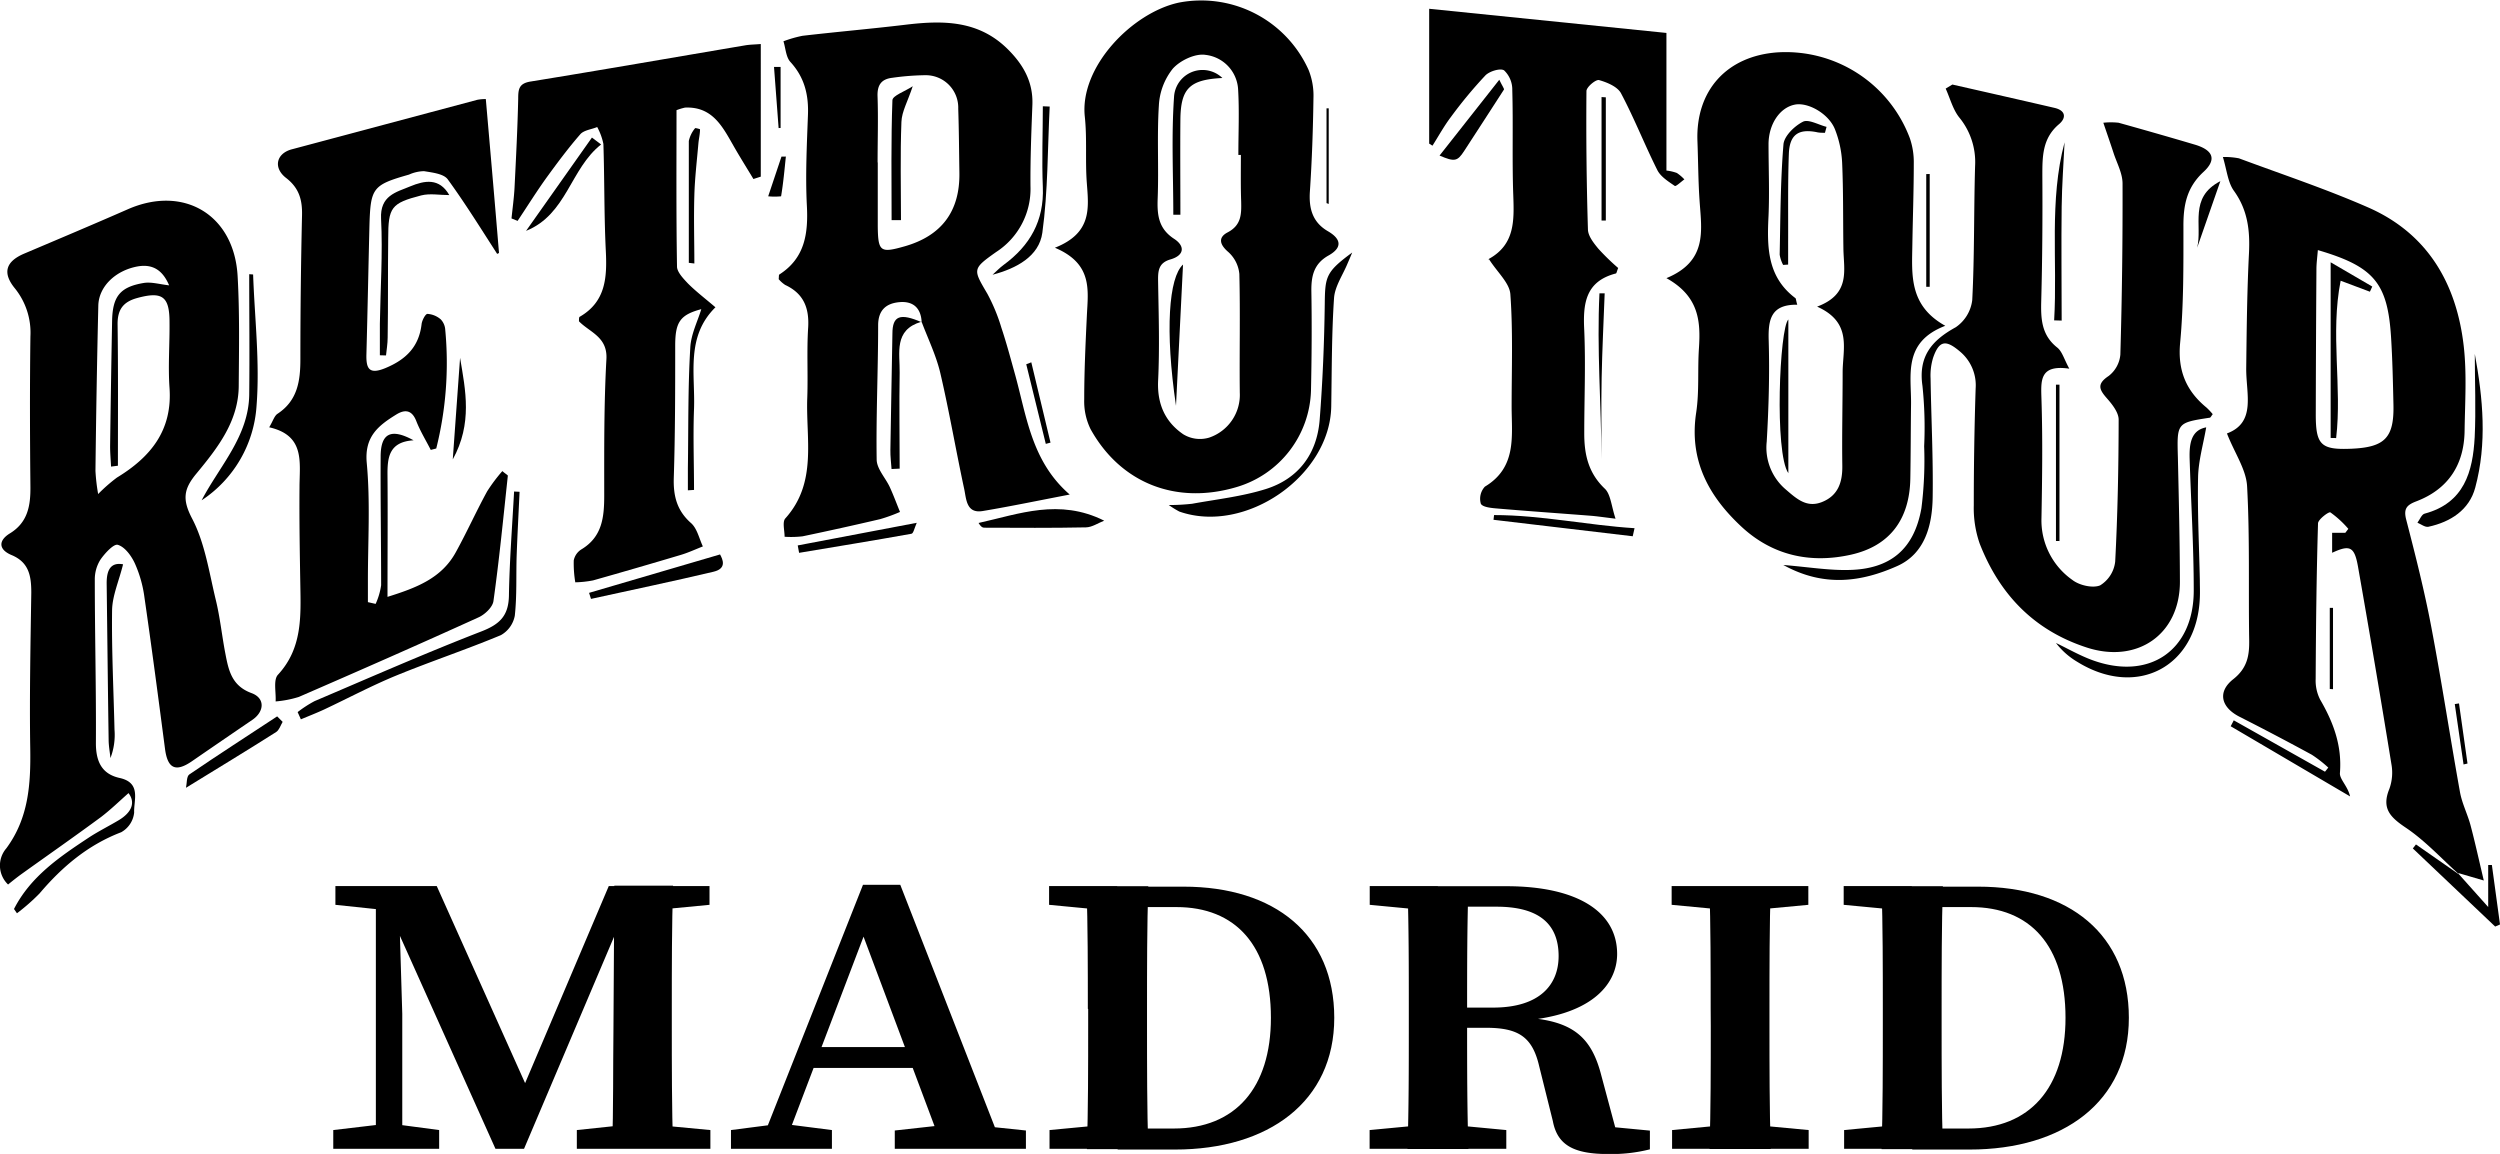
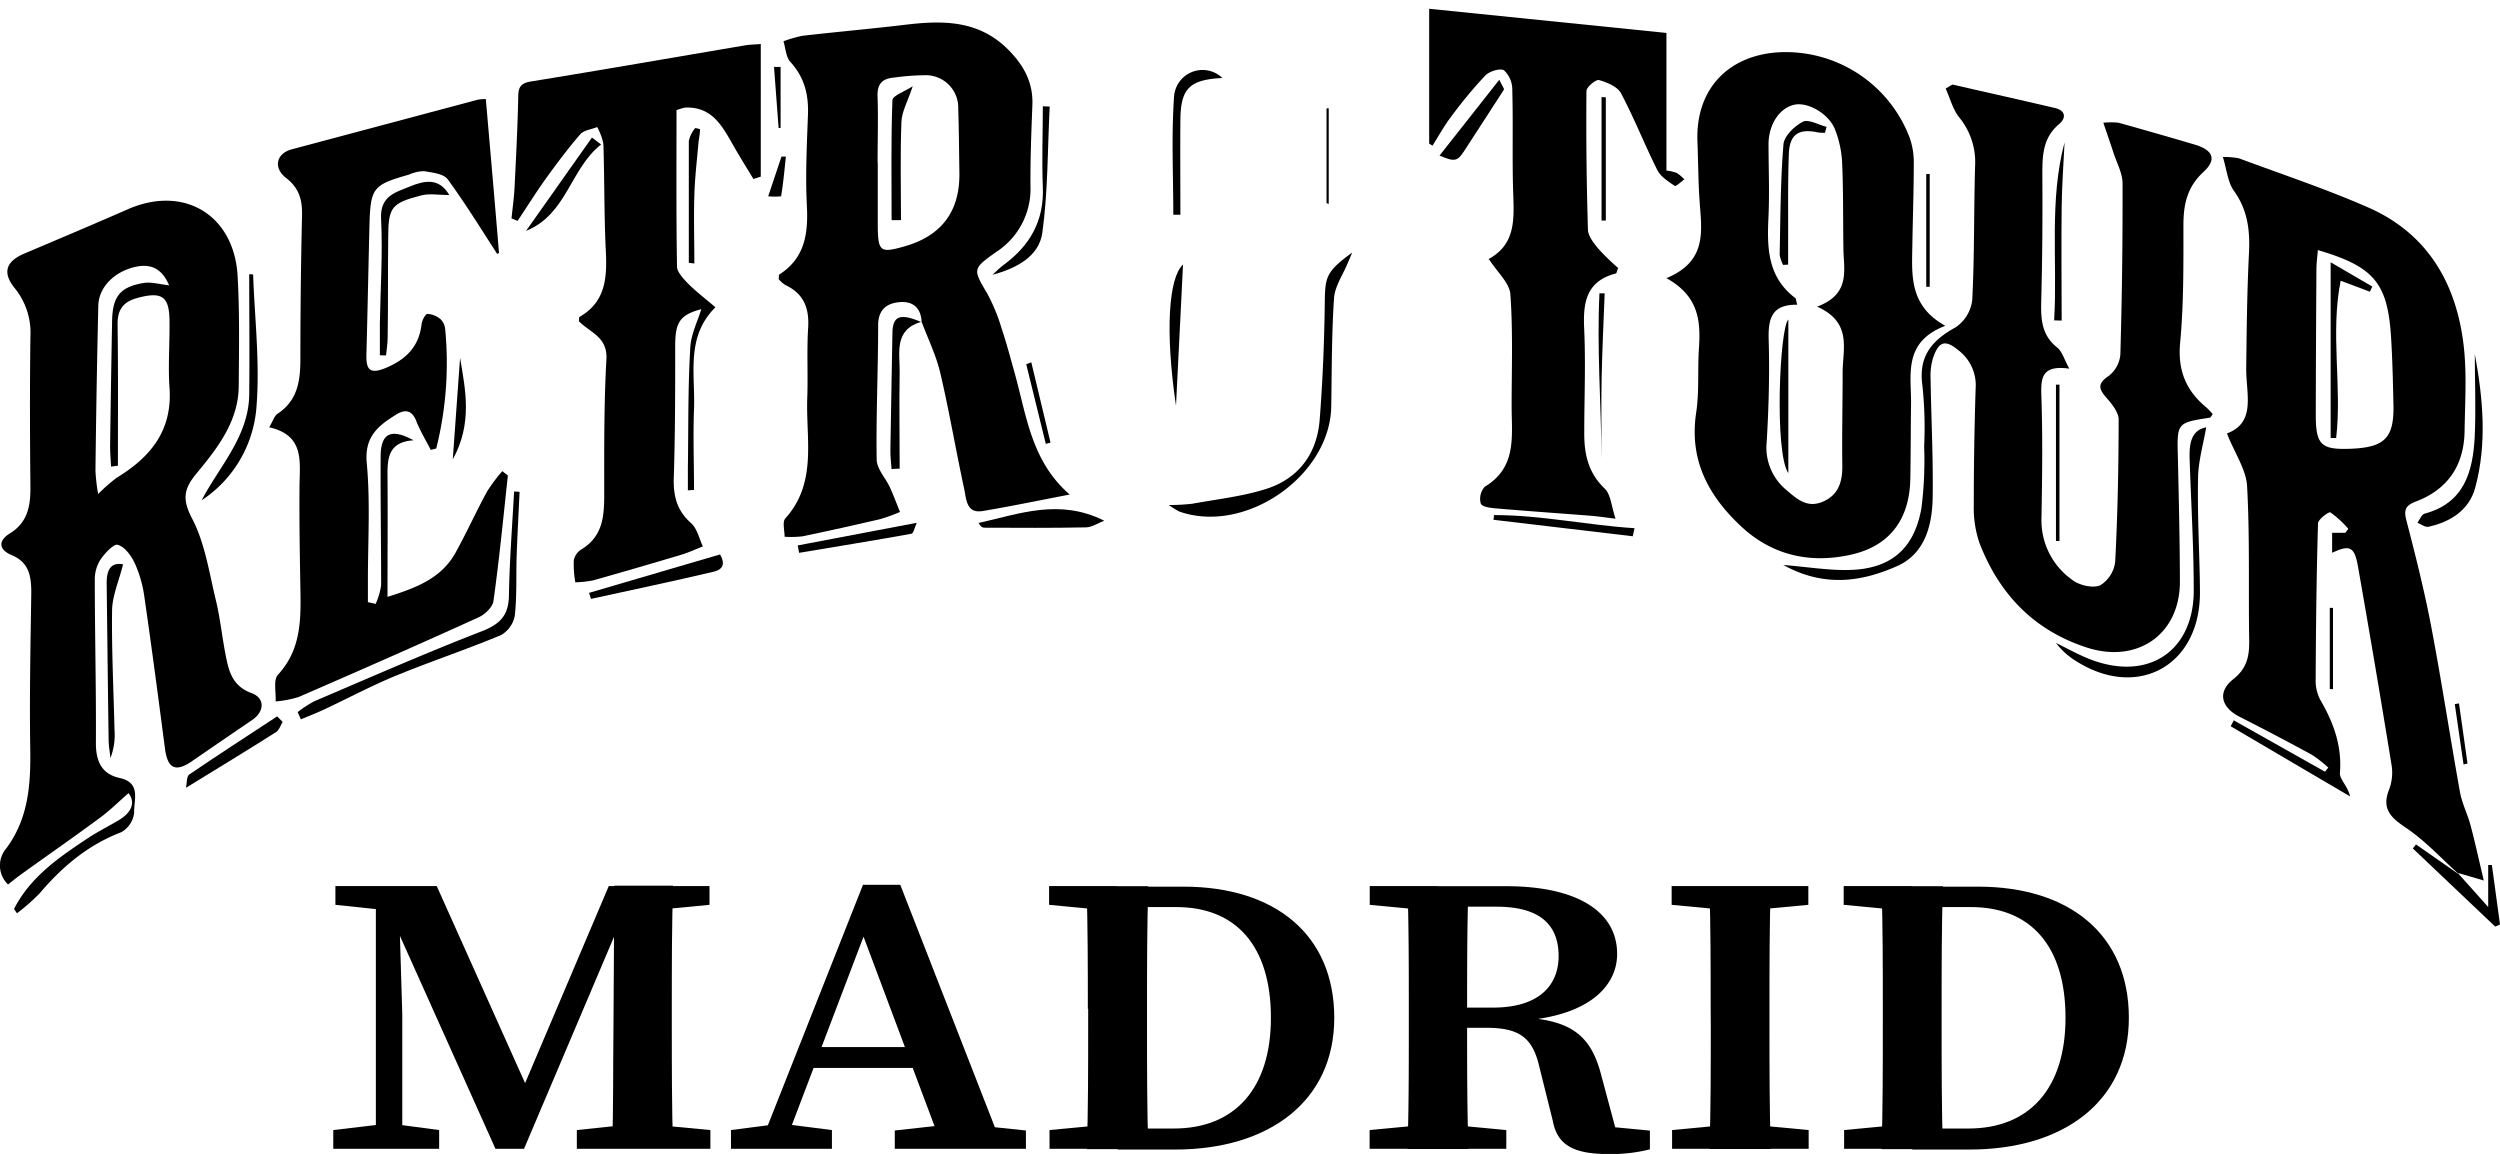
<svg xmlns="http://www.w3.org/2000/svg" viewBox="0 0 455.42 210.21">
  <g id="b1d03cd2-13ad-4a38-848c-5d210bcf296c" data-name="Capa 2">
    <g id="e557b5cd-bad4-4328-8196-f66323832feb" data-name="Capa 2">
      <path d="M2.55,165.59c3-5.89,8.27-9.47,13.61-13,1.77-1.16,3.69-2.11,5.51-3.2,2.3-1.39,3.06-3.17,1.74-4.91-1.67,1.47-3.23,3-5,4.35-4.74,3.5-9.57,6.87-14.36,10.3-.84.6-1.65,1.24-2.58,2a4.79,4.79,0,0,1-.31-6.6c4.07-5.52,4.45-11.7,4.35-18.2-.15-9.45.05-18.9.19-28.36,0-3-.39-5.55-3.65-6.88-2.33-1-2.36-2.62-.27-3.91,3.29-2,3.8-5.06,3.76-8.56-.09-9.1-.12-18.2,0-27.3a12.86,12.86,0,0,0-2.86-8.83c-2.29-2.82-1.6-4.87,1.73-6.29,6.3-2.67,12.61-5.33,18.88-8.08,10.18-4.47,19.4,1,20,12.23.37,6.6.25,13.23.2,19.85,0,6.47-3.8,11.34-7.65,16-2.33,2.79-2.72,4.68-.85,8.25,2.35,4.49,3.11,9.84,4.33,14.87.78,3.21,1.11,6.52,1.74,9.77.58,3,1.14,5.84,4.76,7.17,2.51.92,2.35,3.36.17,4.86q-5.55,3.78-11.08,7.59c-2.94,2-4.38,1.28-4.85-2.3-1.21-9.24-2.42-18.47-3.76-27.69a22.11,22.11,0,0,0-1.74-6.1c-.63-1.37-1.82-3-3.1-3.37-.73-.23-2.39,1.56-3.19,2.74a6.73,6.73,0,0,0-1,3.62c0,9.93.26,19.85.2,29.78,0,3.33,1.07,5.61,4.32,6.33,4,.88,2.55,4.06,2.65,6.3a4.64,4.64,0,0,1-2.37,3.59c-6.06,2.32-10.74,6.29-14.86,11.14a36.67,36.67,0,0,1-4.12,3.62ZM21.48,84.84,20.23,85c-.06-1.26-.18-2.53-.17-3.8q.15-11.34.36-22.66c.07-4.53,1.43-6.28,5.81-7,1.39-.21,2.9.26,4.58.44-1.14-2.68-2.91-3.95-5.77-3.44-4,.74-7.06,3.66-7.13,7.15q-.35,15-.52,30.1A34.57,34.57,0,0,0,17.88,90a29.6,29.6,0,0,1,3.42-3c6.15-3.74,10.13-8.61,9.58-16.35-.28-4,.05-8,0-12,0-4.71-1.38-5.59-5.89-4.36-2.59.71-3.6,2.15-3.57,4.82C21.54,67.65,21.48,76.25,21.48,84.84Z" />
      <path d="M447.93,159.25c-3.2-2.87-6.14-6.1-9.67-8.47-2.84-1.91-4.45-3.51-3-7.06a8.71,8.71,0,0,0,.38-4.51q-2.92-18-6.09-36c-.65-3.67-1.5-4-4.71-2.51V97.06h2.4l.55-.72a18.27,18.27,0,0,0-3.27-3c-.29-.17-2.23,1.28-2.25,2-.28,9.44-.38,18.9-.43,28.35a7.62,7.62,0,0,0,.82,3.76c2.42,4.16,4,8.4,3.6,13.37-.09,1.12,1.43,2.38,1.85,4.26L406.36,132.3c.19-.36.38-.72.56-1.08l16.62,9.36.6-.75a22.7,22.7,0,0,0-3-2.34q-6.54-3.56-13.17-6.92c-3.39-1.72-4.07-4.55-1.12-6.86,2.52-2,2.93-4.26,2.88-7.12-.15-9.34.13-18.68-.38-28-.17-3.08-2.25-6-3.67-9.63,5.37-2,3.46-7.22,3.51-11.9.08-7,.15-13.95.5-20.9.21-4.15-.22-7.9-2.75-11.41-1.1-1.54-1.28-3.74-2-6.15a14,14,0,0,1,2.92.24c7.85,2.92,15.83,5.57,23.5,8.93,10.83,4.73,16.11,13.81,17.44,25.16.6,5.13.24,10.39.17,15.59-.09,6.17-3,10.6-8.8,12.81-1.75.67-2.35,1.34-1.83,3.35,1.68,6.5,3.33,13,4.58,19.61,1.9,10,3.41,20,5.21,30,.37,2.06,1.37,4,1.91,6,.83,3.11,1.51,6.25,2.43,10.11l-4.64-1.36ZM422.24,45.56c-.11,1.34-.25,2.36-.26,3.38q-.09,13.28-.12,26.56c0,5.58.94,6.49,6.58,6.24,6-.28,7.7-2,7.57-8-.09-4.13-.18-8.26-.44-12.38C434.94,51.54,432.46,48.56,422.24,45.56Z" />
      <path d="M167.9,58.71c-.12-2.64-1.6-3.92-4.14-3.66-2.37.24-3.78,1.48-3.79,4.19,0,8.15-.39,16.3-.27,24.45,0,1.69,1.59,3.34,2.37,5,.69,1.5,1.26,3.05,1.88,4.57a30,30,0,0,1-3.61,1.31q-7.05,1.65-14.13,3.13a17.9,17.9,0,0,1-3.28.08c0-1.14-.44-2.7.13-3.34,5.88-6.54,3.71-14.47,4-22,.15-4.25-.11-8.52.16-12.75.22-3.6-.83-6.22-4.18-7.78a5.56,5.56,0,0,1-1.19-1.06c.06-.42,0-.77.13-.85,4.69-3,5.28-7.54,5-12.66-.27-5.42,0-10.87.2-16.29.16-3.72-.6-6.93-3.19-9.76-.82-.89-.87-2.49-1.27-3.77a22.09,22.09,0,0,1,3.48-1c6.21-.72,12.43-1.26,18.63-2,6.87-.83,13.44-.9,18.84,4.53,2.82,2.83,4.54,5.95,4.4,10-.19,4.95-.39,9.91-.35,14.87a13.68,13.68,0,0,1-6.27,12c-4.37,3.1-4.2,3.13-1.57,7.62a32.9,32.9,0,0,1,2.55,6.19c.9,2.69,1.63,5.43,2.39,8.16,2.19,7.76,3,16.1,10.05,22.2-5.73,1.1-10.76,2.15-15.83,3-3,.51-3-2.13-3.39-4-1.51-7-2.72-14.14-4.36-21.15-.77-3.25-2.28-6.32-3.46-9.47Zm-8-29.12h0c0,3.89,0,7.79,0,11.68.06,4.58.48,4.86,4.87,3.61,6.77-1.92,10.11-6.41,10-13.4-.06-3.9-.08-7.79-.21-11.68a5.91,5.91,0,0,0-6-6.1,46.33,46.33,0,0,0-6,.47c-2,.23-2.77,1.31-2.7,3.37C160,21.55,159.87,25.57,159.87,29.59Z" />
      <path d="M355.66,15.4c6.2,1.41,12.4,2.81,18.6,4.25,2.11.49,2.16,1.87.79,3-3,2.56-3,5.85-3,9.36.05,7.56,0,15.13-.2,22.69-.09,3.31,0,6.31,2.91,8.61.9.71,1.25,2.12,2.2,3.85-5.47-.79-5.17,2.18-5.07,5.59.23,7.2.13,14.42,0,21.63a13.25,13.25,0,0,0,5.62,11.26c1.28,1,3.72,1.55,5.06,1a5.84,5.84,0,0,0,2.75-4.33c.45-8.61.62-17.24.63-25.87,0-1.27-1.12-2.72-2.06-3.79-1.41-1.6-2.05-2.64.24-4.16a5.53,5.53,0,0,0,2.13-3.88q.45-15.58.4-31.18c0-1.88-1.06-3.76-1.66-5.63-.55-1.69-1.14-3.37-1.84-5.44a13,13,0,0,1,2.78,0c4.66,1.3,9.31,2.63,13.93,4,3.31,1,4,2.72,1.49,5-3,2.8-3.63,6-3.61,9.86,0,7.08.06,14.21-.6,21.25-.47,5,1.08,8.73,4.82,11.79a12.53,12.53,0,0,1,1.12,1.19c-.27.33-.38.62-.53.64-6,.92-6,.92-5.82,7.2.17,7.56.35,15.12.37,22.69,0,9.59-7.75,14.94-16.9,12-9.73-3.14-16-9.77-19.59-19a19.71,19.71,0,0,1-1.06-6.93c0-7.09.11-14.19.34-21.28A8,8,0,0,0,357,64c-2.53-2.14-3.74-2-4.84,1.14a11.08,11.08,0,0,0-.47,3.82c.11,7.21.49,14.42.38,21.62-.07,5.12-1.41,10.29-6.47,12.54-6.45,2.87-13.29,3.92-20.74-.2,4.54.37,8.24,1,11.92.91,7.57-.14,11.92-3.77,13.24-11.25a69.52,69.52,0,0,0,.5-11.29,73,73,0,0,0-.31-11c-.78-5.36,1.68-8.27,6.07-10.68a7,7,0,0,0,3-4.95c.42-8.14.28-16.3.52-24.45a12.79,12.79,0,0,0-2.9-8.83c-1.16-1.47-1.66-3.48-2.46-5.24Z" />
-       <path d="M192.17,45.13c6.81-2.69,6.15-7.25,5.81-11.85-.3-4,.06-8.06-.36-12-1-9.09,8.65-19,17.16-20.81a21.45,21.45,0,0,1,23.59,12.24,12.57,12.57,0,0,1,.9,5.17c-.08,5.67-.27,11.34-.65,17-.21,3.12.49,5.62,3.28,7.24,2.47,1.43,2.64,3,.14,4.41-2.7,1.5-3.19,3.74-3.15,6.55.1,6,.06,12.05-.07,18.07a18.89,18.89,0,0,1-13.53,17.57c-11,3.28-21.13-.66-26.62-10.54a11.5,11.5,0,0,1-1.16-5.43c0-5.07.24-10.15.48-15.22C198.21,52.87,199.1,48.06,192.17,45.13Zm33.88-16.91h-.46c0-4,.19-8-.05-12A6.7,6.7,0,0,0,219.63,10c-1.87-.31-4.65,1-6,2.53a11.7,11.7,0,0,0-2.52,6.66c-.36,5.65,0,11.33-.22,17-.11,3,.16,5.47,3,7.32,2,1.3,1.89,3-.65,3.74-2.29.65-2.3,2.22-2.27,4.12.1,6,.29,12,0,18-.19,4.22,1.28,7.48,4.58,9.74a5.83,5.83,0,0,0,4.72.61,8.22,8.22,0,0,0,5.58-8.2c-.08-7.2.1-14.41-.08-21.6a6.14,6.14,0,0,0-2-4c-1.63-1.39-1.88-2.68-.13-3.59,2.54-1.33,2.51-3.38,2.46-5.67C226,33.89,226.05,31.05,226.05,28.22Z" />
      <path d="M303.57,50.67c7.45-3.08,6.42-8.58,6.05-13.92-.26-3.65-.26-7.32-.4-11-.36-9.23,5.32-15.55,14.57-16.21a24.15,24.15,0,0,1,24.13,15.66,13.38,13.38,0,0,1,.71,4.5c0,5-.18,9.92-.26,14.88-.08,5.44-.66,11.07,6,14.77-7.81,3-6.16,9-6.24,14.38-.06,4.49-.05,9-.13,13.47-.13,7.31-3.65,12.23-10.78,13.84-7.38,1.66-14.31.19-20-5.11-6-5.59-9.54-12.13-8.23-20.76.58-3.83.24-7.79.5-11.68C309.81,58.6,309.56,54,303.57,50.67Zm23.83,4.84c-4.79-.07-5.32,2.69-5.2,6.52.18,6.13,0,12.29-.36,18.42a10,10,0,0,0,3.51,8.75c2,1.73,3.82,3.35,6.57,2.25,2.92-1.17,3.73-3.59,3.69-6.59-.08-5.67.06-11.34.06-17,0-4.3,1.81-9.11-4.65-12,6.16-2.31,4.84-6.64,4.79-10.59-.08-5.19,0-10.4-.23-15.59a19.07,19.07,0,0,0-1.32-6.15c-1.16-2.87-5-5-7.39-4.45-2.66.57-4.66,3.52-4.7,7.11,0,4.37.19,8.75,0,13.11-.28,5.67-.27,11.12,4.88,15C327.17,54.35,327.16,54.67,327.4,55.51Z" />
      <path d="M88.5,18.05c.83,9.55,1.64,18.77,2.4,28,0,.11-.58.27-.35.17-3-4.65-5.85-9.25-9-13.57-.76-1-2.8-1.22-4.31-1.47a7,7,0,0,0-2.74.63c-6.62,1.88-7,2.41-7.2,9.3-.19,7.8-.34,15.6-.55,23.4-.07,2.59.43,3.8,3.47,2.54,3.73-1.55,6.1-3.87,6.58-8,.08-.7.7-1.87,1.07-1.87a4.1,4.1,0,0,1,2.42,1,3,3,0,0,1,.82,1.91,64.09,64.09,0,0,1-1.64,21.61l-1,.26c-.89-1.76-1.94-3.46-2.65-5.29-.79-2-2.06-2.12-3.61-1.17-3.24,2-5.85,4-5.4,8.83.67,7.15.2,14.41.21,21.62v3.74l1.41.32a12.37,12.37,0,0,0,1-3.4c0-7.8-.13-15.6-.09-23.4,0-4.27,1.85-5.27,6-3-4.51.28-4.78,3.17-4.75,6.39.06,7.19,0,14.39,0,22.13,5.23-1.64,9.87-3.37,12.48-8.2,2-3.63,3.69-7.4,5.66-11a30.14,30.14,0,0,1,2.78-3.71c.65.56,1,.72,1,.85-.82,7.62-1.56,15.25-2.62,22.83-.16,1.14-1.62,2.5-2.8,3-10.84,4.93-21.74,9.72-32.66,14.46a19.35,19.35,0,0,1-4.22.82c.1-1.65-.45-3.91.42-4.86,4.43-4.79,4.18-10.54,4.08-16.35s-.2-11.82-.15-17.73c0-4.58,1.08-9.51-5.52-11,.7-1.17.94-2.09,1.53-2.47,3.65-2.41,4.15-6,4.15-9.95q0-13.11.3-26.23c.06-2.78-.53-4.94-2.9-6.77s-1.82-4.43,1-5.21Q70,22.71,86.91,18.19A7.72,7.72,0,0,1,88.5,18.05Z" />
      <path d="M93.18,39.79c.19-1.86.45-3.71.55-5.57.27-5.41.55-10.83.67-16.25,0-1.74.14-2.78,2.27-3.12,13-2.11,26.05-4.39,39.08-6.59.89-.15,1.8-.15,2.84-.24V32.18l-1.34.43c-1.15-1.91-2.34-3.81-3.46-5.75-2.07-3.6-3.89-7.49-9-7.26a10.51,10.51,0,0,0-1.55.47c0,9.41-.07,19,.09,28.49,0,1,1.18,2.22,2,3.09,1.48,1.48,3.16,2.75,5,4.33-5.42,5.35-3.67,12.13-3.9,18.48-.19,4.92,0,9.86,0,14.79l-1.12.07c0-1.35,0-2.71,0-4.06.11-7.31,0-14.64.44-21.94.13-2.48,1.39-4.9,2-7C123.88,57.36,123,58.66,123,63c0,8,0,16.07-.26,24.1-.09,3.28.58,5.94,3.17,8.21,1.1,1,1.45,2.79,2.13,4.23-1.33.52-2.63,1.13-4,1.54q-8,2.39-16,4.65a19.24,19.24,0,0,1-3.24.35,20.82,20.82,0,0,1-.28-4,3.07,3.07,0,0,1,1.39-2c3.83-2.3,4.16-5.92,4.16-9.85,0-8.27-.06-16.56.4-24.81.23-4.07-3.07-4.89-5-6.89,0-.4,0-.75.13-.82,4.75-2.74,5-7.15,4.76-12-.32-6.49-.23-13-.44-19.49a11,11,0,0,0-1.13-3.08c-1,.43-2.43.56-3.09,1.33-2.22,2.55-4.25,5.29-6.22,8-1.81,2.53-3.46,5.18-5.19,7.77Z" />
      <path d="M260.35,26.16V1.6L303.57,6V31.07a8.1,8.1,0,0,1,1.9.44,7.94,7.94,0,0,1,1.37,1.17c-.6.42-1.53,1.33-1.75,1.19-1.17-.81-2.56-1.67-3.17-2.87-2.31-4.61-4.2-9.44-6.62-14-.64-1.21-2.54-2-4-2.41-.58-.16-2.29,1.25-2.3,2q-.11,12.59.27,25.16c0,1.22,1.05,2.53,1.9,3.56a40.86,40.86,0,0,0,3.61,3.51c-.25.61-.3,1-.43,1-5.58,1.45-6,5.56-5.75,10.37.27,6.25,0,12.53,0,18.79,0,3.78.73,7.15,3.7,10,1.11,1,1.22,3.15,2,5.51-2.28-.28-3.42-.45-4.56-.54-5.64-.44-11.28-.83-16.91-1.31-1.09-.09-2.74-.23-3.07-.88a3.25,3.25,0,0,1,.74-3.11c5.82-3.5,4.89-9.13,4.87-14.49,0-6.85.26-13.72-.23-20.54-.14-2.07-2.36-4-3.89-6.4,0,.37-.09,0,0-.07,4.74-2.63,4.58-7,4.42-11.58-.23-6.37,0-12.76-.18-19.14A4.83,4.83,0,0,0,274,12.82c-.67-.45-2.67.15-3.42.93a81.36,81.36,0,0,0-6.27,7.56c-1.25,1.65-2.25,3.48-3.36,5.23Z" />
      <path d="M54.22,129.72a21.36,21.36,0,0,1,3.09-2c10.07-4.29,20.11-8.71,30.32-12.67,3.35-1.29,5-2.81,5.08-6.51.1-6.33.6-12.66.94-19l1,.05c-.18,3.86-.39,7.71-.53,11.57-.12,3.65.06,7.34-.34,11a5.14,5.14,0,0,1-2.53,3.54c-6.3,2.63-12.79,4.79-19.11,7.38-4.44,1.83-8.7,4.1-13.06,6.15-1.4.65-2.84,1.21-4.27,1.81Z" />
      <path d="M212.92,92a38,38,0,0,0,4.24-.23c4.49-.82,9.09-1.32,13.42-2.68,5.95-1.87,9.33-6.39,9.82-12.6.55-7,.84-14.12.93-21.18.06-4.94.21-5.78,5-9.31-.28.68-.57,1.36-.85,2-.86,2.1-2.31,4.16-2.46,6.3-.44,6.58-.4,13.18-.51,19.77-.23,12.66-15.66,23.33-27.67,19.12A16.68,16.68,0,0,1,212.92,92Z" />
      <path d="M401.9,77.85c-.54,3.13-1.42,6.1-1.48,9.09-.13,6.25.19,12.5.32,18.75,0,1.06.05,2.13,0,3.18-.49,12.66-11.52,18.42-22.37,11.67a13.64,13.64,0,0,1-3.84-3.41c2.2,1.05,4.32,2.28,6.59,3.11,10.35,3.81,18.5-1.68,18.51-12.65,0-8-.49-16-.75-24C398.8,80.84,399.14,78.37,401.9,77.85Z" />
      <path d="M450.83,64.47c1.5,8.13,2.25,16.31.08,24.36-1.09,4.06-4.47,6.25-8.53,7.13-.6.13-1.35-.47-2-.74.43-.57.76-1.51,1.31-1.65,7.23-1.94,8.78-7.65,9.12-13.94C451.05,74.59,450.83,69.52,450.83,64.47Z" />
      <path d="M46.11,50c.28,8,1.25,16,.62,24a22.33,22.33,0,0,1-10,17.14c3.28-6.27,8.58-11.67,8.67-19.27.08-7.31,0-14.62,0-21.92Z" />
      <path d="M69.2,64.72c0-1.91,0-3.83,0-5.75.1-6.38.54-12.77.22-19.12-.21-4.22,2.7-4.82,5.31-5.9s5.3-1.6,7.12,1.59c-1.75,0-3.54-.35-5.13.06-5.47,1.42-6,2.16-6,7.83-.08,6,0,12-.1,18.07,0,1.09-.19,2.17-.3,3.25Z" />
      <path d="M201.15,94.85c-1.11.43-2.21,1.2-3.32,1.22-6.19.13-12.38.08-18.57.06-.31,0-.63-.24-1-.86C185.67,93.63,192.93,90.75,201.15,94.85Z" />
      <path d="M107.31,108,131.17,101c.46.86,1.31,2.56-1.19,3.15-7.41,1.76-14.88,3.31-22.32,4.95Z" />
      <path d="M191.22,19.41c-.39,7.68-.3,15.43-1.34,23-.59,4.26-4.67,6.48-9.07,7.64.66-.59,1.28-1.25,2-1.78,4.82-3.52,7.41-8.06,7.16-14.2-.2-4.9,0-9.81,0-14.71Z" />
      <path d="M447.81,159.12l5.46,6.11v-7.66h.67q.74,5.41,1.48,10.84l-.88.38-15-14.23.57-.73,7.79,5.43Z" />
      <path d="M22.42,102.8c-.76,3.06-1.93,5.66-2,8.28-.1,7.28.27,14.57.44,21.85a11.85,11.85,0,0,1-.74,5.17c-.11-1.1-.32-2.19-.33-3.29-.14-9.53-.24-19.06-.36-28.59C19.43,103.86,20.16,102.38,22.42,102.8Z" />
      <path d="M167.83,58.62c-5.06,1.48-3.88,5.7-3.94,9.26-.1,5.83,0,11.66,0,17.49l-1.48.07c-.08-1.16-.23-2.32-.21-3.48.1-7,.26-14.11.37-21.16,0-3.29,1.38-3.82,5.35-2.09Z" />
      <path d="M33.88,143.51c.18-.79.08-2.07.61-2.43,5.29-3.61,10.68-7.07,16-10.58l1,1c-.38.63-.62,1.49-1.18,1.85C45,136.72,39.59,140,33.88,143.51Z" />
      <path d="M374.2,58.36c.63-10.82-.94-21.79,1.9-32.44-.19,3.9-.48,7.8-.53,11.71-.09,6.92,0,13.85,0,20.77Z" />
      <path d="M109.5,26.32c-5.63,4.41-6.22,12.73-13.67,15.74l12-17Z" />
      <path d="M374.53,98.55V70.07l.64,0V98.56Z" />
      <path d="M297.43,97.69l-25.36-3,.1-.86c8.62,0,17,1.85,25.59,2.39Z" />
      <path d="M125.48,47.88c0-7.4,0-14.8,0-22.19a5.44,5.44,0,0,1,1.14-2.33c0-.09.9.15.9.2,0,.85-.21,1.68-.29,2.53-.27,3.14-.65,6.29-.74,9.44-.13,4.15,0,8.31,0,12.47Z" />
      <path d="M167,95.24c-.44,1-.61,2-1,2-6.8,1.22-13.61,2.33-20.43,3.47l-.25-1.35Z" />
      <path d="M262.24,28.34l10.88-13.81c.61,1.25.93,1.65.85,1.79-2.4,3.75-4.84,7.46-7.25,11.19C265.49,29.4,265,29.52,262.24,28.34Z" />
      <path d="M292.53,17.73V40.18h-.78V17.68Z" />
      <path d="M83.81,65.19c1,5.93,2.28,11.94-1.33,18.5Z" />
      <path d="M291.75,83.68c-.07-10.08-.87-20.18-.38-30.24l.95,0c-.19,5.11-.45,10.22-.55,15.33C291.67,73.75,291.75,78.71,291.75,83.68Z" />
      <path d="M351.53,31.7V52.24h-.63V31.71Z" />
-       <path d="M404.48,33c-1.51,4.31-2.87,8.22-4.23,12.13C401.26,41.1,398.67,36,404.48,33Z" />
      <path d="M187.87,66l3.5,14.63-.86.23q-1.78-7.25-3.56-14.5Z" />
      <path d="M143.16,28.52c-.25,2.42-.47,4.85-.87,7.24a11.81,11.81,0,0,1-2.35,0l2.42-7.23Z" />
      <path d="M424.41,125.51V110.73H425v14.82Z" />
      <path d="M241.65,37V19.74h.4V37.15Z" />
      <path d="M141.84,23.33,141,12.19l1.2,0V23.31Z" />
      <path d="M448.78,139.26l-1.6-11,.77-.12q.76,5.47,1.55,10.95Z" />
      <path d="M424.57,79.78v-32l7.58,4.42c-.15.31-.29.63-.43.94l-5.33-2c-1.91,9.68.28,19.28-.82,28.66Z" />
      <path d="M166.27,15.71c-.91,2.77-2,4.62-2.06,6.51-.23,6-.08,11.92-.08,17.88h-1.71c0-7.29-.12-14.58.15-21.85C162.61,17.41,164.83,16.66,166.27,15.71Z" />
      <path d="M222.68,14.21c-6,.3-7.6,1.91-7.65,7.63s0,11.52,0,17.28h-1.29c0-7.14-.36-14.3.13-21.41A5.2,5.2,0,0,1,222.68,14.21Z" />
      <path d="M215.51,48.19c-.4,8.06-.83,16.66-1.28,25.73C212.2,60.21,212.92,50.55,215.51,48.19Z" />
      <path d="M332.45,24.19c-.53,0-1.07,0-1.58-.13-3.27-.62-4.88.48-5,4-.2,5.4-.1,10.81-.13,16.22v3.92l-.91.06a6,6,0,0,1-.63-1.87c.14-6.7.14-13.42.69-20.09.13-1.52,2-3.34,3.54-4.12,1-.52,2.84.56,4.31.93Z" />
      <path d="M325.78,58.2v28C323.22,82.47,324.17,59.77,325.78,58.2Z" />
    </g>
    <g id="f8445ac0-1edd-404b-bfdd-0ecf6f700c19" data-name="Capa 4">
      <g id="f0d0f245-6554-4780-a657-e14e664e382f" data-name="Capa 1">
        <path d="M60.71,205.86l9.15-1.08h2L80,205.86v3.42H60.71v-3.42Zm.39-44.45H72.42l.08,4.5H71.34L61.1,164.83v-3.42Zm7.37,0h4.11l.7,23.28v24.59H68.47Zm.31,0H79.56l17.53,39.1H94.3l16.6-39.1h4.88L95.46,209.28h-5.2Zm36.3,44.45,10.24-1.08H118l11.41,1.08v3.42H105.08Zm6.67-18.23.16-26.29h10.7c-.23,7.37-.23,14.81-.23,22.34v3.1c0,7.45,0,15,.23,22.34H111.52C111.75,201.91,111.67,194.46,111.75,187.63ZM117,161.41h12.25v3.42L118,165.91H117v-4.5Z" />
        <path d="M133.16,205.86l8.38-1.08h1.55l8.46,1.08v3.42H133.16Zm24.05-44.68H164l18.77,48.1H171.79l-15.36-41,2.48-1.86-16.29,42.82H138.2ZM148,190.74h22.34l1.63,3.8H146.66ZM163,205.94l9.85-1.09h3.64l10.4,1.09v3.34H163v-3.34Z" />
        <path d="M191.11,164.83v-3.42h12.41v4.5h-1.09Zm12.49,39.95v4.5H191.19v-3.42l11.4-1.08Zm-5.43-21c0-7.44,0-15-.24-22.34h11.25c-.23,7.3-.23,14.82-.23,22.34v2.56c0,8,0,15.52.23,23H198c.23-7.3.23-14.82.23-22.89v-2.64Zm5.43,21.8h10.24c11.17,0,17.68-7.37,17.68-20.17,0-13.18-6.44-20.17-17.22-20.17H203.6v-3.72h12c16.68,0,27.46,8.77,27.46,23.89,0,15.29-12,24-29,24H203.6Z" />
        <path d="M249.52,164.83v-3.42h12.41v4.5h-1.08ZM263,204.78l11.4,1.08v3.42h-24.9v-3.42l11.4-1.08Zm-6.36-21c0-7.44,0-15-.24-22.34h11.1c-.24,7.45-.24,14.66-.24,22.81v2.17c0,7.91,0,15.44.24,22.89h-11.1c.24-7.3.24-14.82.24-22.34Zm5.35-.23h10c8.53,0,11.94-4.19,11.94-9.38,0-5.9-3.64-9-11.32-9H261.93v-3.73h12.49c12.8,0,20.17,4.58,20.17,12.34,0,5.82-5.12,11.4-17.84,12.18l.15-.62c9.54.38,13,3.49,14.82,10.62l3.1,11.56-4.73-2.56,10.47,1v3.41a28.61,28.61,0,0,1-7.52.86c-6.13,0-9.31-1.48-10.16-6l-2.49-10c-1.24-5.36-3.8-7-9.69-7h-8.77v-3.73Z" />
        <path d="M304.52,164.83v-3.42h24.9v3.42l-11.48,1.08h-2ZM318,204.78l11.48,1.08v3.42H304.6v-3.42l11.4-1.08Zm-6.37-21c0-7.44,0-15-.23-22.34h11.17c-.23,7.3-.23,14.82-.23,22.34v3.11c0,7.44,0,15,.23,22.42H311.42c.23-7.3.23-14.82.23-22.34Z" />
        <path d="M335.86,164.83v-3.42h12.41v4.5h-1Zm12.49,39.95v4.5H335.94v-3.42l11.4-1.08Zm-5.36-21c0-7.44,0-15-.23-22.34h11.17c-.23,7.3-.23,14.82-.23,22.34v2.56c0,8,0,15.52.23,23H342.76c.23-7.3.23-14.82.23-22.89v-2.64Zm5.36,21.8h10.24c11.17,0,17.68-7.37,17.68-20.17,0-13.18-6.44-20.17-17.22-20.17h-10.7v-3.72h12c16.68,0,27.46,8.77,27.46,23.89,0,15.29-11.95,24-29,24H348.35v-3.8Z" />
      </g>
    </g>
  </g>
</svg>